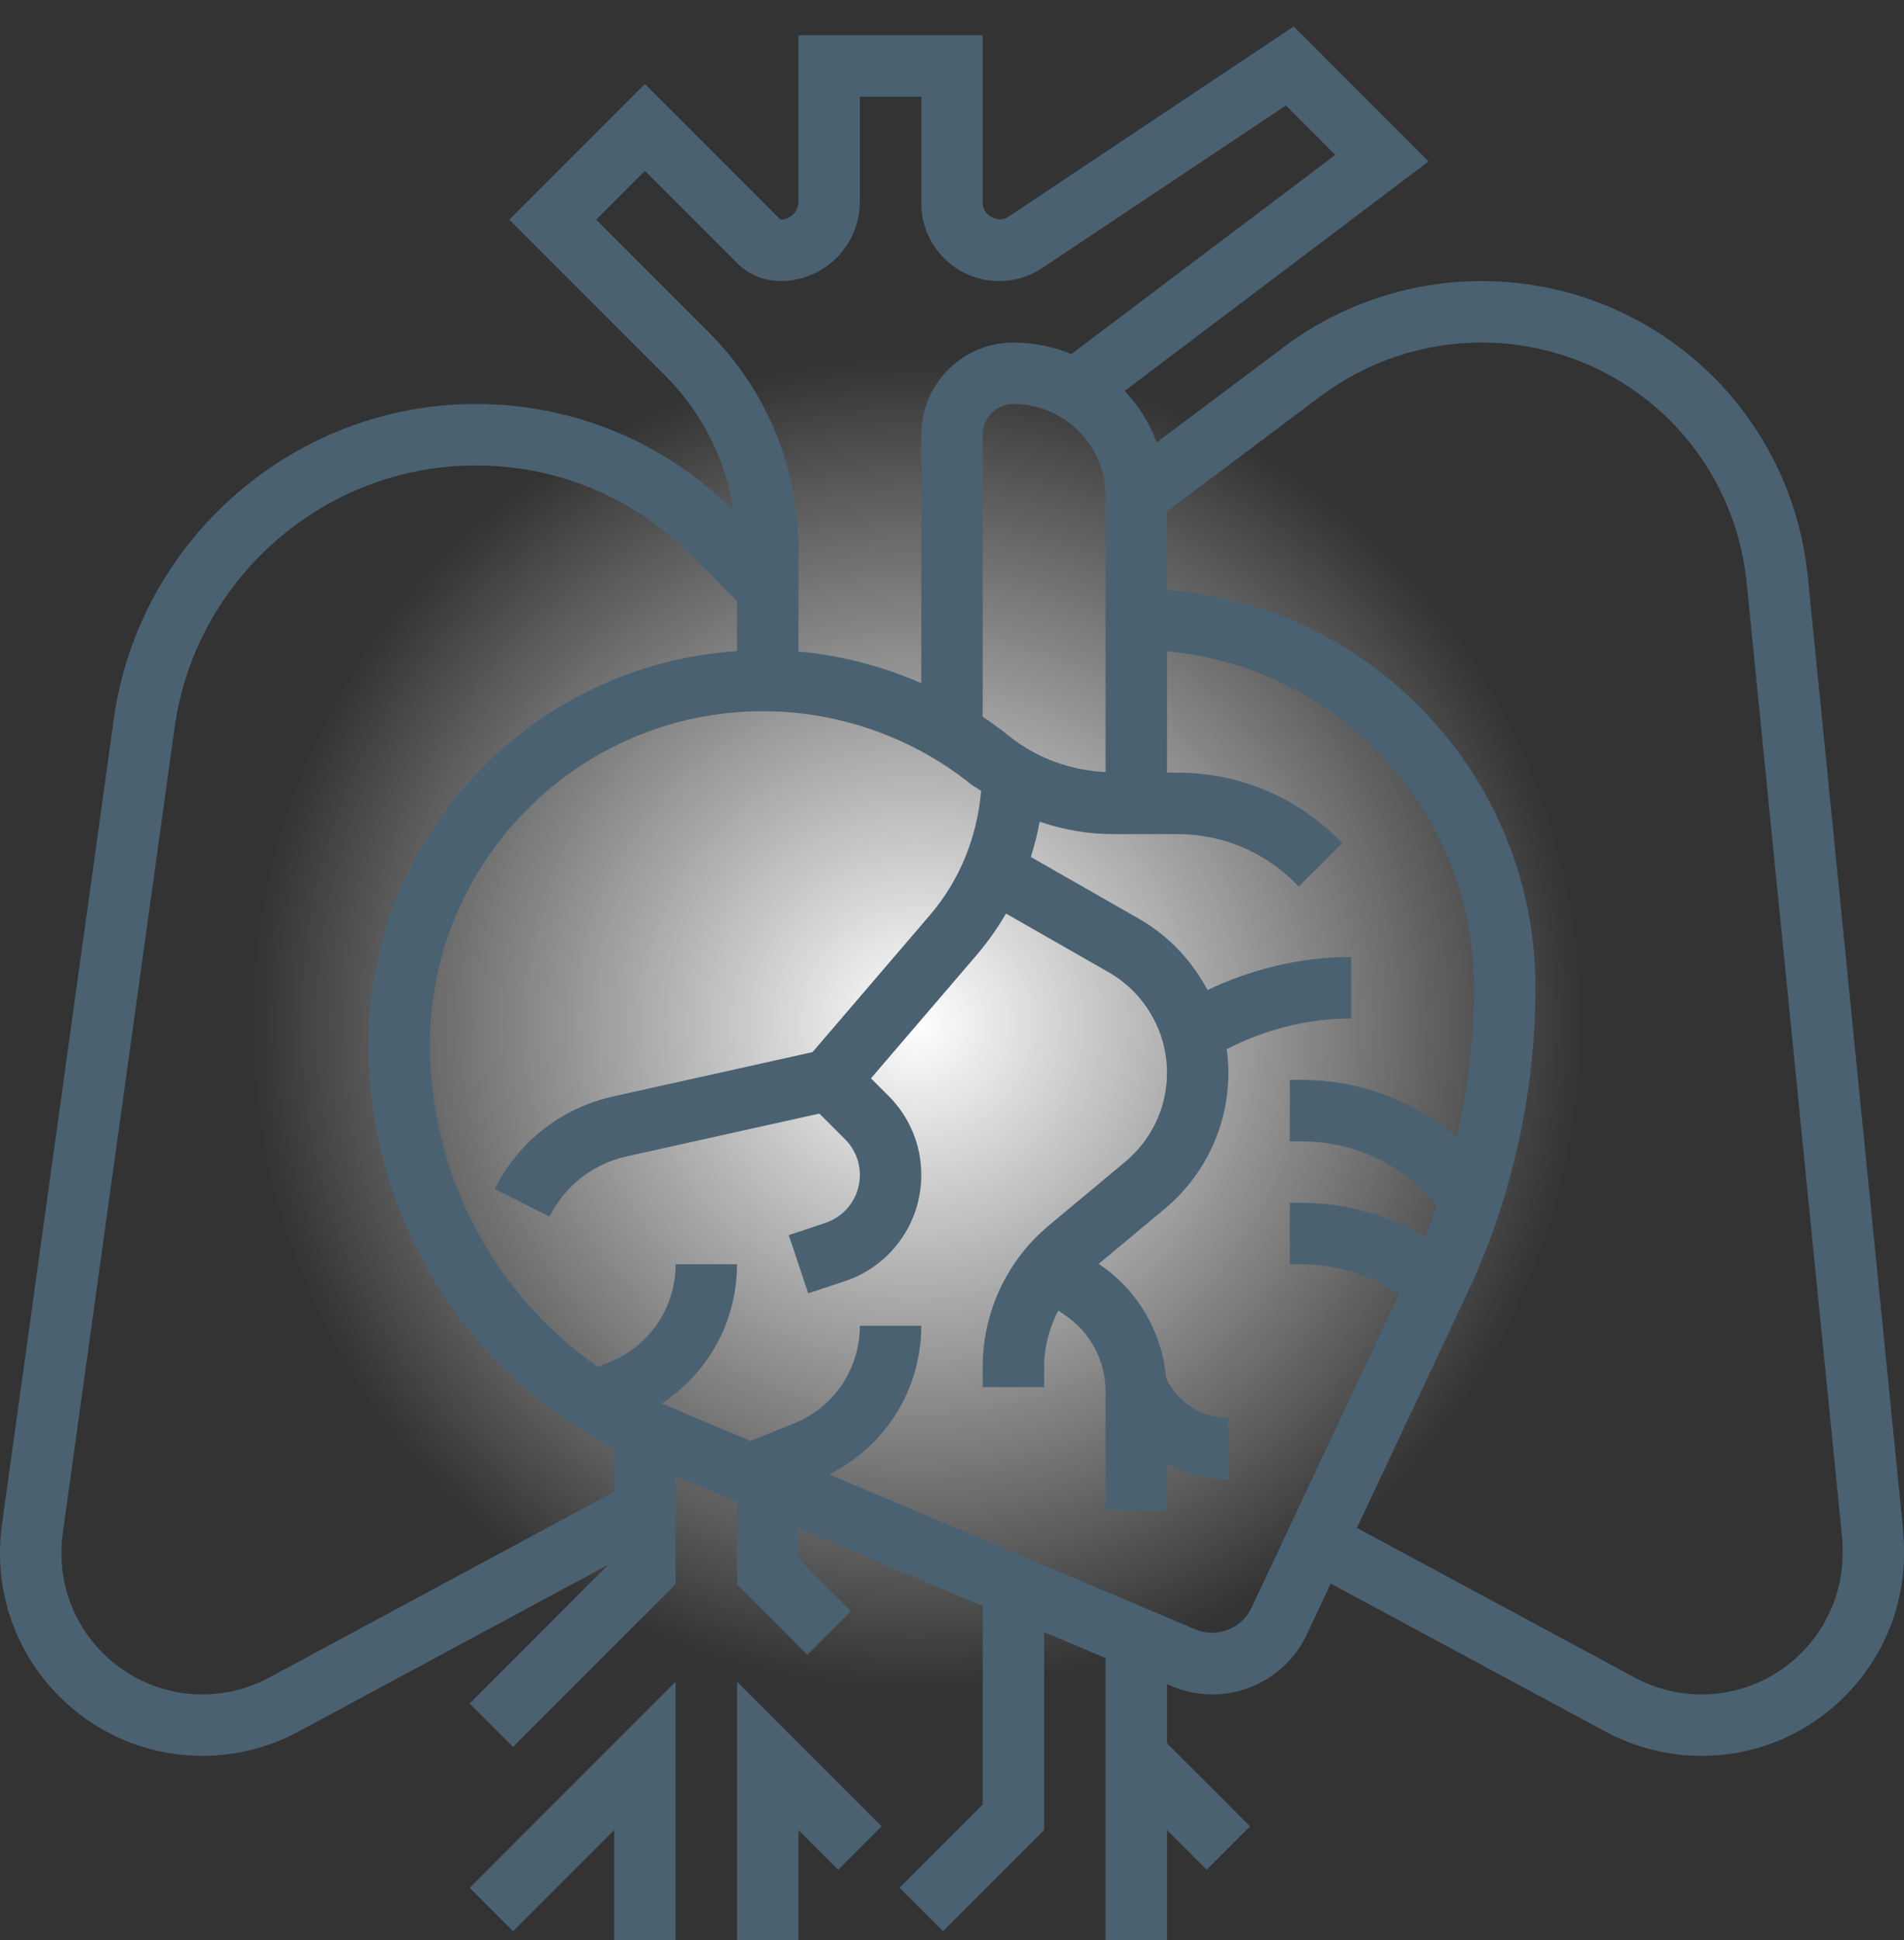
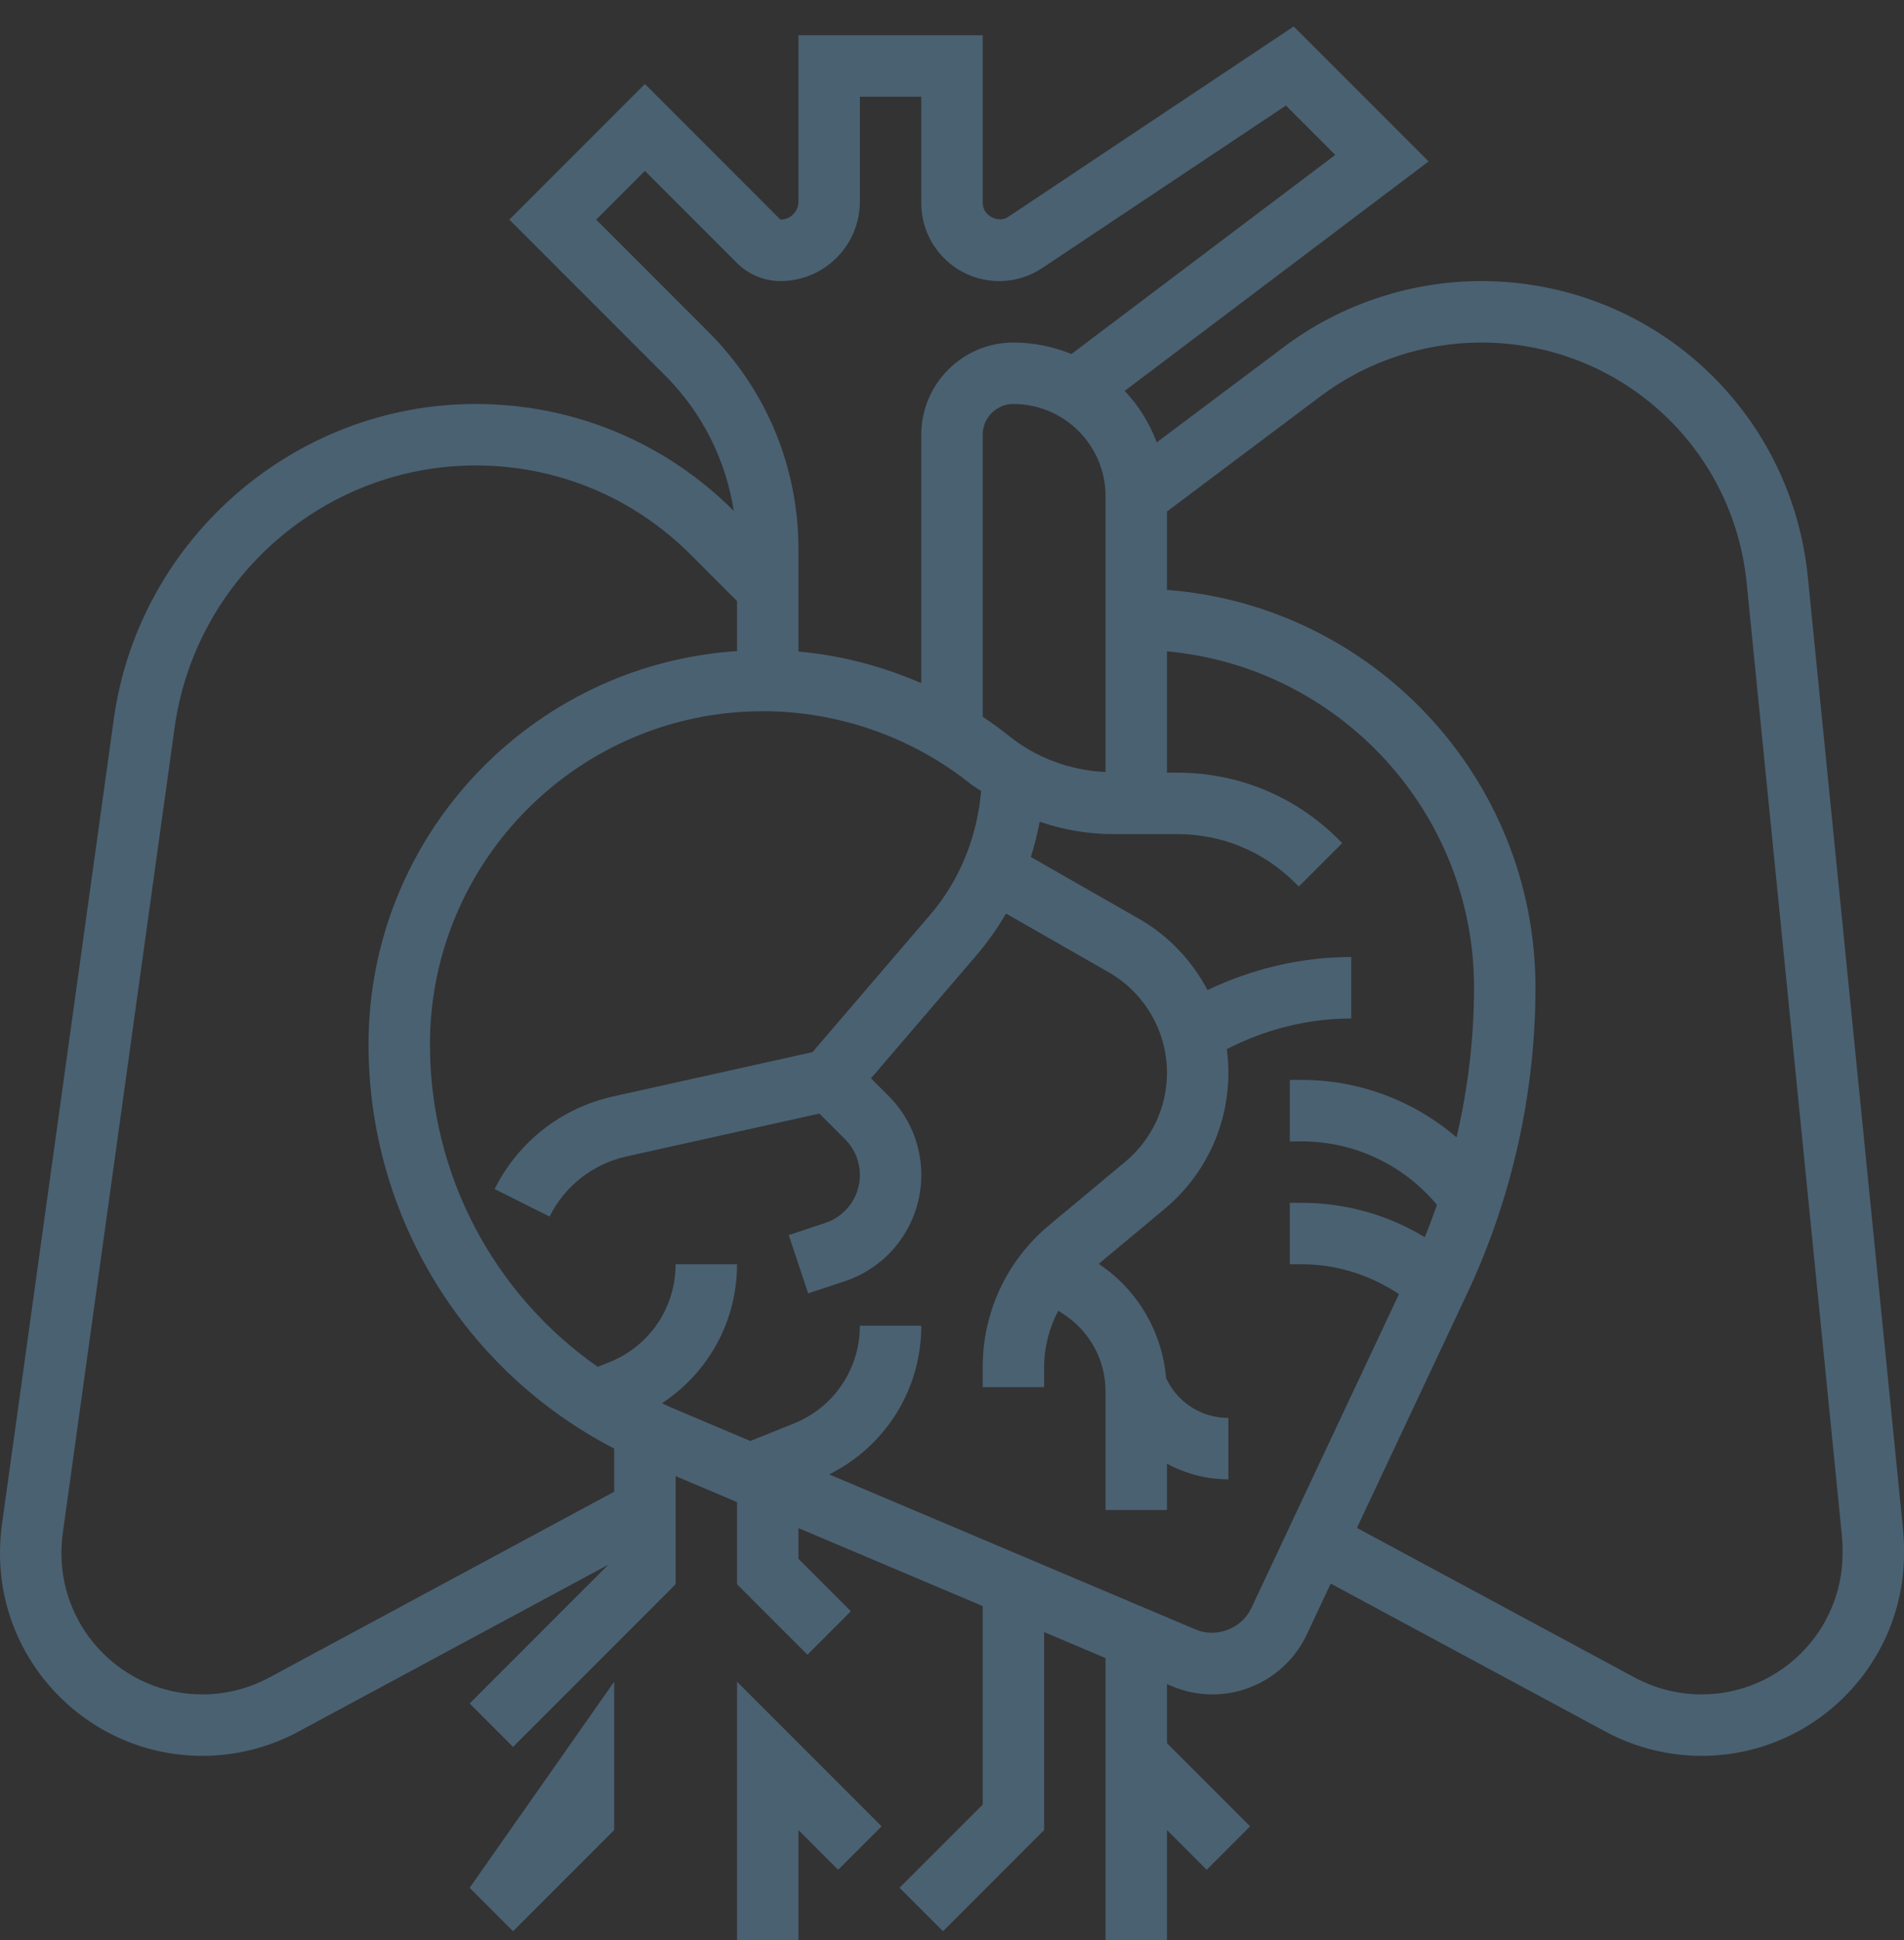
<svg xmlns="http://www.w3.org/2000/svg" width="54" height="55" viewBox="0 0 54 55" fill="none">
  <rect x="0" y="0" width="54" height="55" fill="#333333" stroke="none" />
-   <circle cx="26" cy="29" r="19" fill="url(#paint0_radial_4414_8641)" />
  <path d="M53.972 43.349L51.272 16.352C50.793 11.573 46.81 7.968 42.007 7.968C40.004 7.968 38.021 8.629 36.42 9.83L32.807 12.54C32.6 11.992 32.292 11.498 31.898 11.081L40.517 4.576L36.691 0.75L28.596 6.147C28.307 6.34 27.871 6.109 27.871 5.76V1H22.645V5.715C22.645 5.997 22.416 6.226 22.135 6.226L18.29 2.381L14.446 6.226L18.863 10.643C19.918 11.698 20.585 13.036 20.811 14.483C18.855 12.528 16.254 11.452 13.489 11.452C8.346 11.452 3.933 15.293 3.227 20.387L0.057 43.203C0.019 43.474 0 43.754 0 44.035C0 47.199 2.575 49.774 5.741 49.774C6.688 49.774 7.629 49.537 8.461 49.088L17.254 44.354L13.32 48.288L14.551 49.52L19.161 44.909V41.843L20.903 42.58V44.909L22.9 46.906L24.132 45.675L22.645 44.188V43.317L27.871 45.528V51.156L25.513 53.513L26.745 54.745L29.613 51.877V46.265L31.355 47.002V55H33.097V51.877L34.223 53.003L35.455 51.771L33.097 49.414V47.739L33.239 47.799C33.605 47.954 33.992 48.032 34.389 48.032C35.527 48.032 36.575 47.368 37.06 46.338L37.741 44.89L45.537 49.088C46.371 49.537 47.312 49.774 48.26 49.774C51.425 49.774 54 47.199 54 44.035V43.92C54 43.73 53.99 43.538 53.972 43.349ZM28.628 20.871C28.383 20.675 28.131 20.491 27.871 20.316V12.322C27.871 11.843 28.261 11.452 28.742 11.452C30.183 11.452 31.355 12.624 31.355 14.065V21.885C30.365 21.839 29.403 21.491 28.628 20.871ZM16.909 6.226L18.29 4.844L20.903 7.457C21.227 7.782 21.677 7.968 22.135 7.968C23.377 7.968 24.387 6.957 24.387 5.715V2.742H26.129V5.76C26.129 6.977 27.12 7.968 28.337 7.968C28.774 7.968 29.198 7.84 29.561 7.597L36.47 2.991L37.87 4.391L30.387 10.036C29.878 9.829 29.325 9.71 28.742 9.71C27.301 9.71 26.129 10.882 26.129 12.322V19.366C25.026 18.884 23.849 18.578 22.645 18.468V15.57C22.645 13.244 21.739 11.057 20.094 9.412L16.909 6.226ZM7.636 47.554C7.056 47.867 6.401 48.032 5.741 48.032C3.536 48.032 1.742 46.239 1.742 44.035C1.742 43.838 1.756 43.641 1.783 43.444L4.952 20.626C5.54 16.389 9.21 13.194 13.489 13.194C15.791 13.194 17.955 14.09 19.583 15.718L20.903 17.038V18.457C15.077 18.838 10.452 23.687 10.452 29.607C10.452 34.464 13.156 38.858 17.419 41.063V42.286L7.636 47.554ZM35.484 45.596C35.215 46.165 34.496 46.441 33.918 46.195L23.518 41.795C25.113 40.996 26.129 39.39 26.129 37.581H24.387C24.387 38.809 23.649 39.899 22.509 40.355L21.279 40.848L19.005 39.886C18.926 39.853 18.852 39.813 18.774 39.778C20.087 38.915 20.903 37.458 20.903 35.839H19.161C19.161 37.068 18.424 38.157 17.284 38.614L16.952 38.746C14.006 36.686 12.194 33.303 12.194 29.607C12.194 24.398 16.431 20.161 21.639 20.161C23.776 20.161 25.871 20.896 27.539 22.231C27.63 22.303 27.733 22.355 27.826 22.422C27.716 23.711 27.226 24.946 26.381 25.932L23.044 29.825L17.39 31.081C15.925 31.407 14.699 32.364 14.028 33.706L15.586 34.486C16.021 33.615 16.817 32.994 17.768 32.782L23.239 31.567L23.968 32.296C24.238 32.566 24.387 32.926 24.387 33.309C24.387 33.925 23.994 34.471 23.408 34.666L22.37 35.012L22.921 36.664L23.959 36.319C25.257 35.887 26.129 34.677 26.129 33.309C26.129 32.461 25.799 31.664 25.2 31.065L24.702 30.568L27.704 27.067C28.016 26.701 28.293 26.308 28.532 25.897L31.444 27.561C32.463 28.144 33.097 29.235 33.097 30.41C33.097 31.386 32.666 32.305 31.916 32.931L29.751 34.735C28.556 35.731 27.871 37.194 27.871 38.749V39.322H29.613V38.749C29.613 38.183 29.76 37.642 30.014 37.153L30.191 37.271C30.92 37.757 31.355 38.569 31.355 39.445V42.806H33.097V41.493C33.622 41.774 34.214 41.935 34.839 41.935V40.194C34.096 40.194 33.429 39.781 33.097 39.117L33.073 39.071C32.961 37.759 32.269 36.566 31.162 35.827L33.031 34.269C34.179 33.312 34.839 31.905 34.839 30.41C34.839 30.184 34.823 29.96 34.793 29.74C35.886 29.181 37.089 28.871 38.323 28.871V27.129C36.905 27.129 35.518 27.46 34.246 28.065C33.807 27.236 33.147 26.527 32.308 26.048L29.236 24.293C29.339 23.966 29.425 23.632 29.486 23.293C30.154 23.521 30.858 23.645 31.571 23.645H33.398C34.656 23.645 35.84 24.136 36.729 25.025L36.836 25.132L38.067 23.9L37.96 23.793C36.742 22.575 35.121 21.903 33.398 21.903H33.097V18.464C37.972 18.905 41.806 23.011 41.806 28C41.806 29.423 41.635 30.85 41.31 32.241C40.102 31.204 38.552 30.613 36.925 30.613H36.581V32.355H36.925C38.412 32.355 39.811 33.024 40.755 34.154C40.647 34.462 40.532 34.768 40.408 35.07C39.363 34.438 38.16 34.097 36.925 34.097H36.581V35.839H36.925C37.911 35.839 38.863 36.144 39.677 36.684L35.484 45.596ZM52.258 44.035C52.258 46.239 50.464 48.032 48.26 48.032C47.599 48.032 46.944 47.867 46.363 47.554L38.484 43.312L41.611 36.666C42.878 33.974 43.548 30.977 43.548 28C43.548 22.05 38.933 17.169 33.097 16.722V14.5L37.465 11.223C38.767 10.247 40.38 9.71 42.007 9.71C45.911 9.71 49.15 12.64 49.538 16.526L52.238 43.523C52.252 43.655 52.258 43.787 52.258 43.92V44.035Z" fill="#4A6172" />
-   <path d="M14.551 54.745L17.419 51.877V55H19.161V47.672L13.32 53.514L14.551 54.745Z" fill="#4A6172" />
+   <path d="M14.551 54.745L17.419 51.877V55V47.672L13.32 53.514L14.551 54.745Z" fill="#4A6172" />
  <path d="M20.903 55H22.645V51.877L23.771 53.003L25.003 51.772L20.903 47.672V55Z" fill="#4A6172" />
  <defs>
    <radialGradient id="paint0_radial_4414_8641" cx="0" cy="0" r="1" gradientUnits="userSpaceOnUse" gradientTransform="translate(26 29) rotate(90) scale(19)">
      <stop stop-color="white" />
      <stop offset="1" stop-color="white" stop-opacity="0" />
    </radialGradient>
  </defs>
</svg>